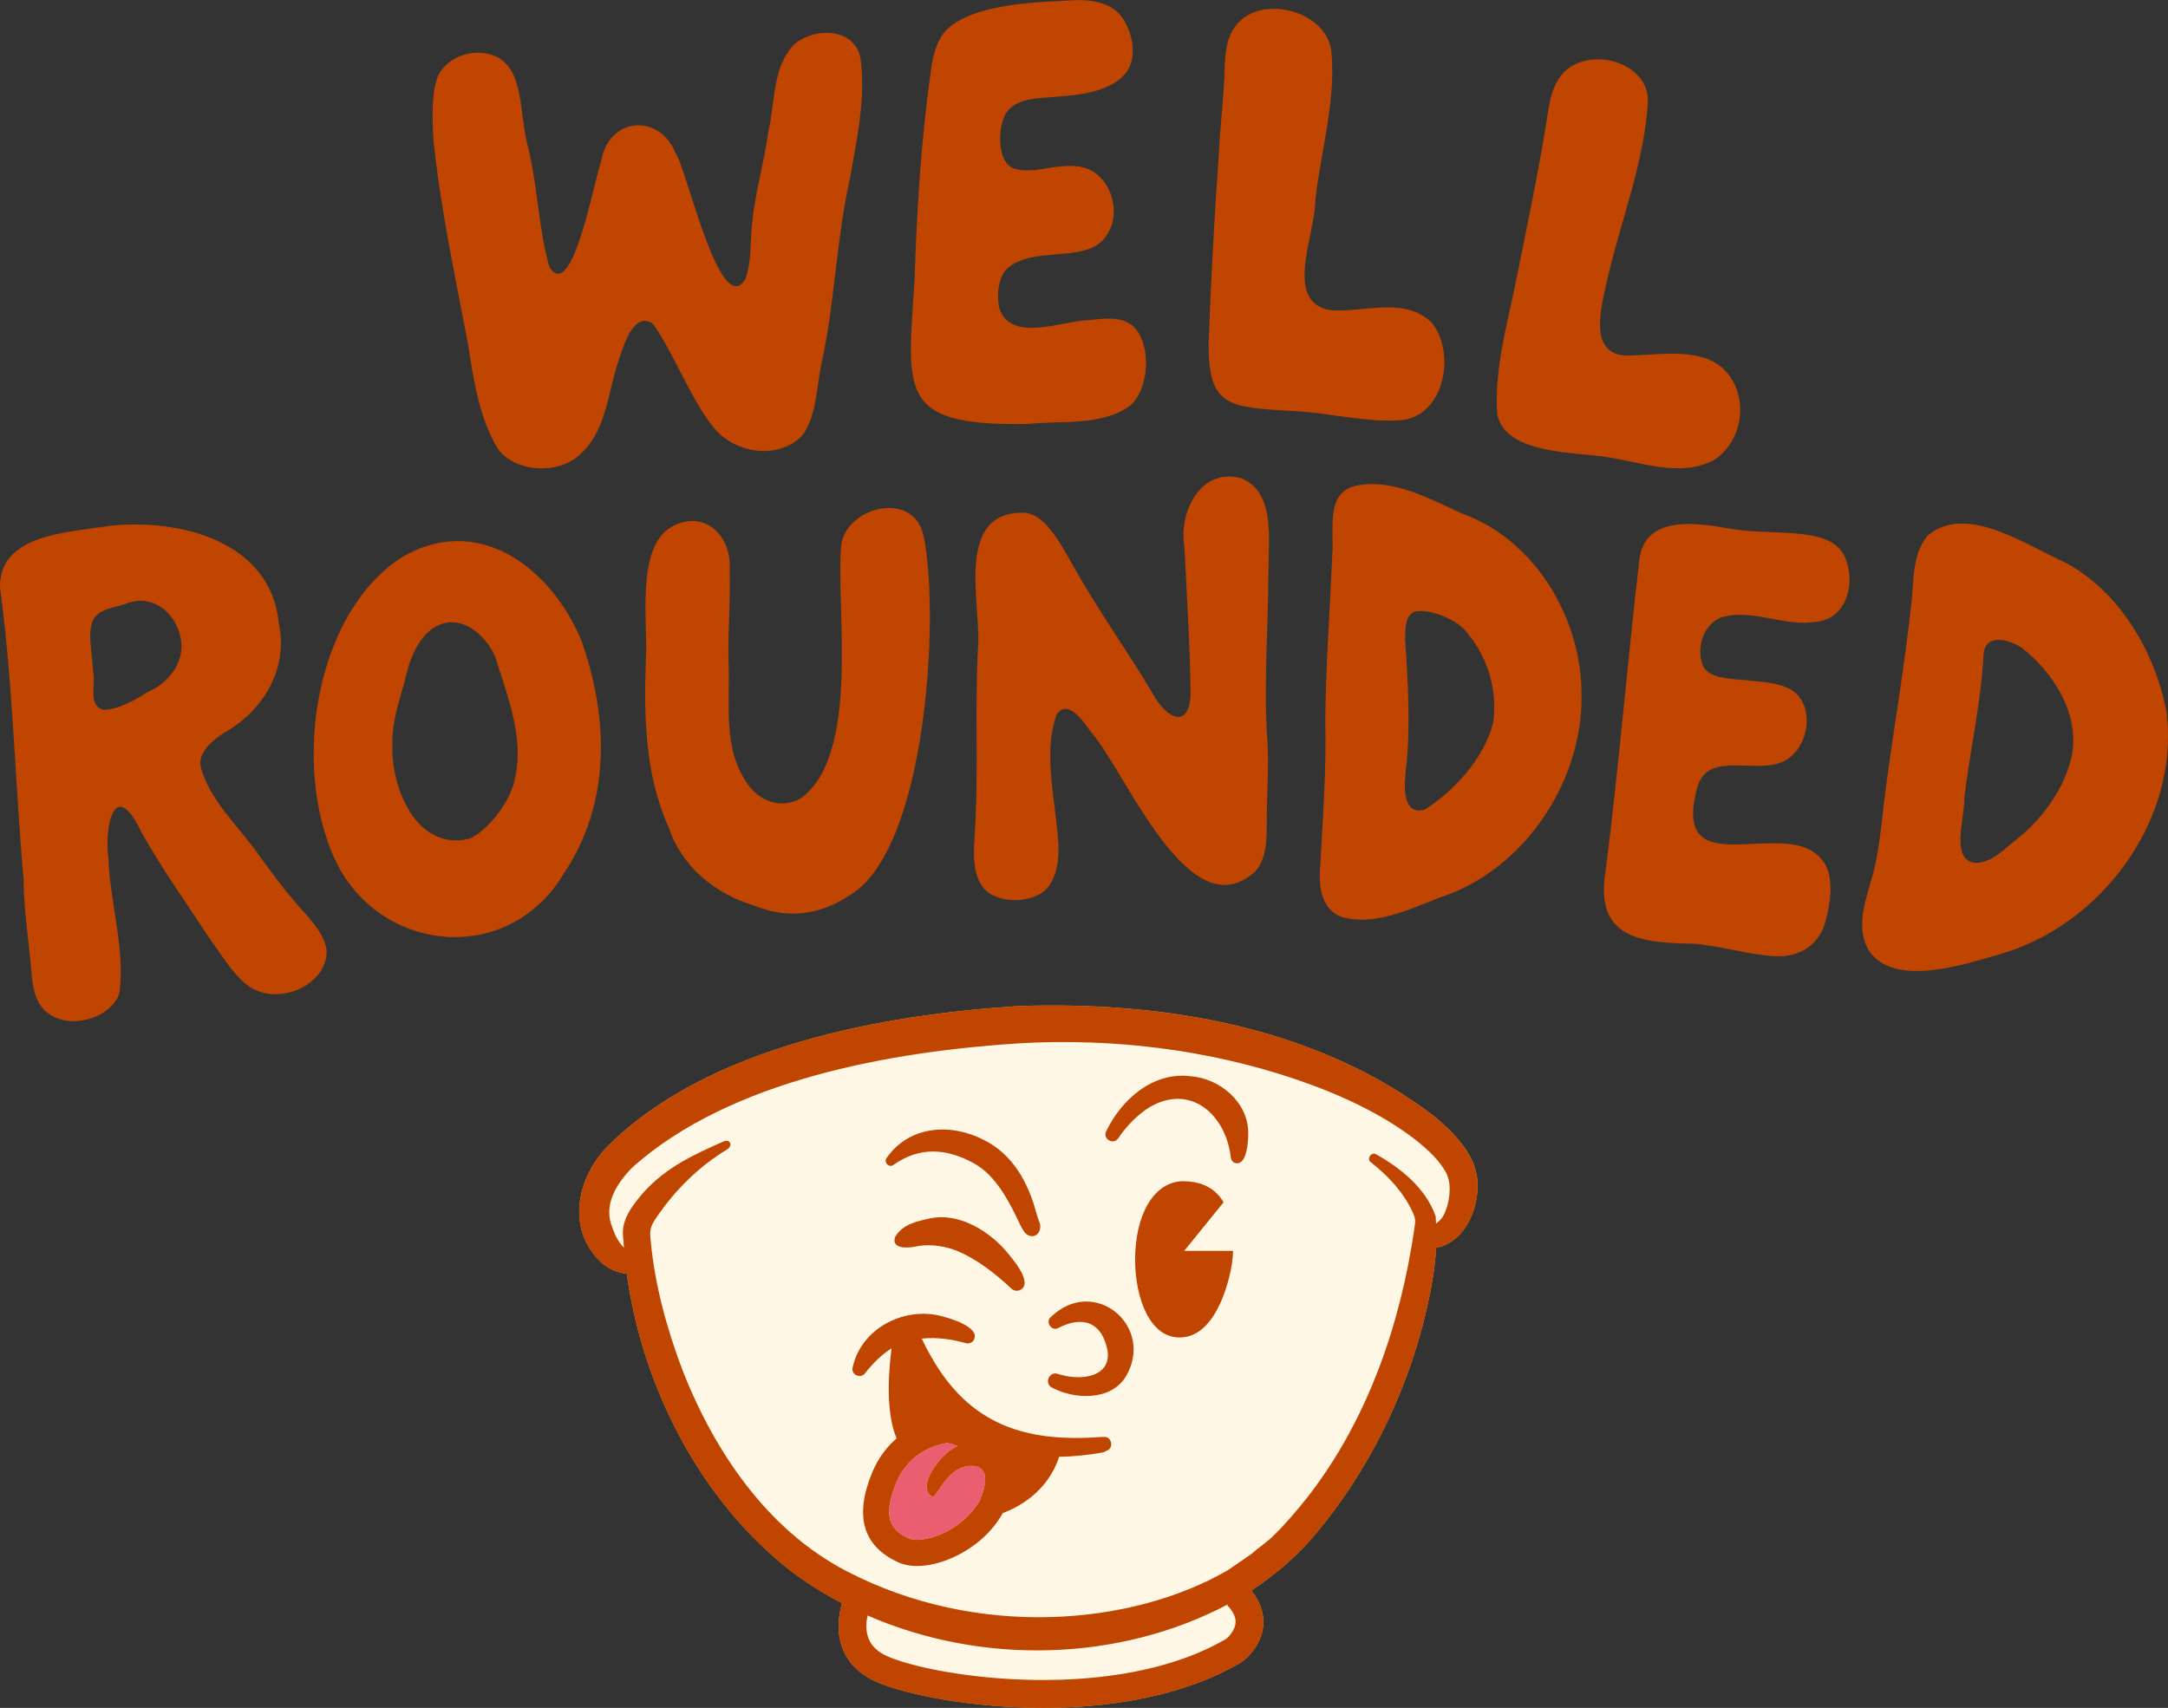
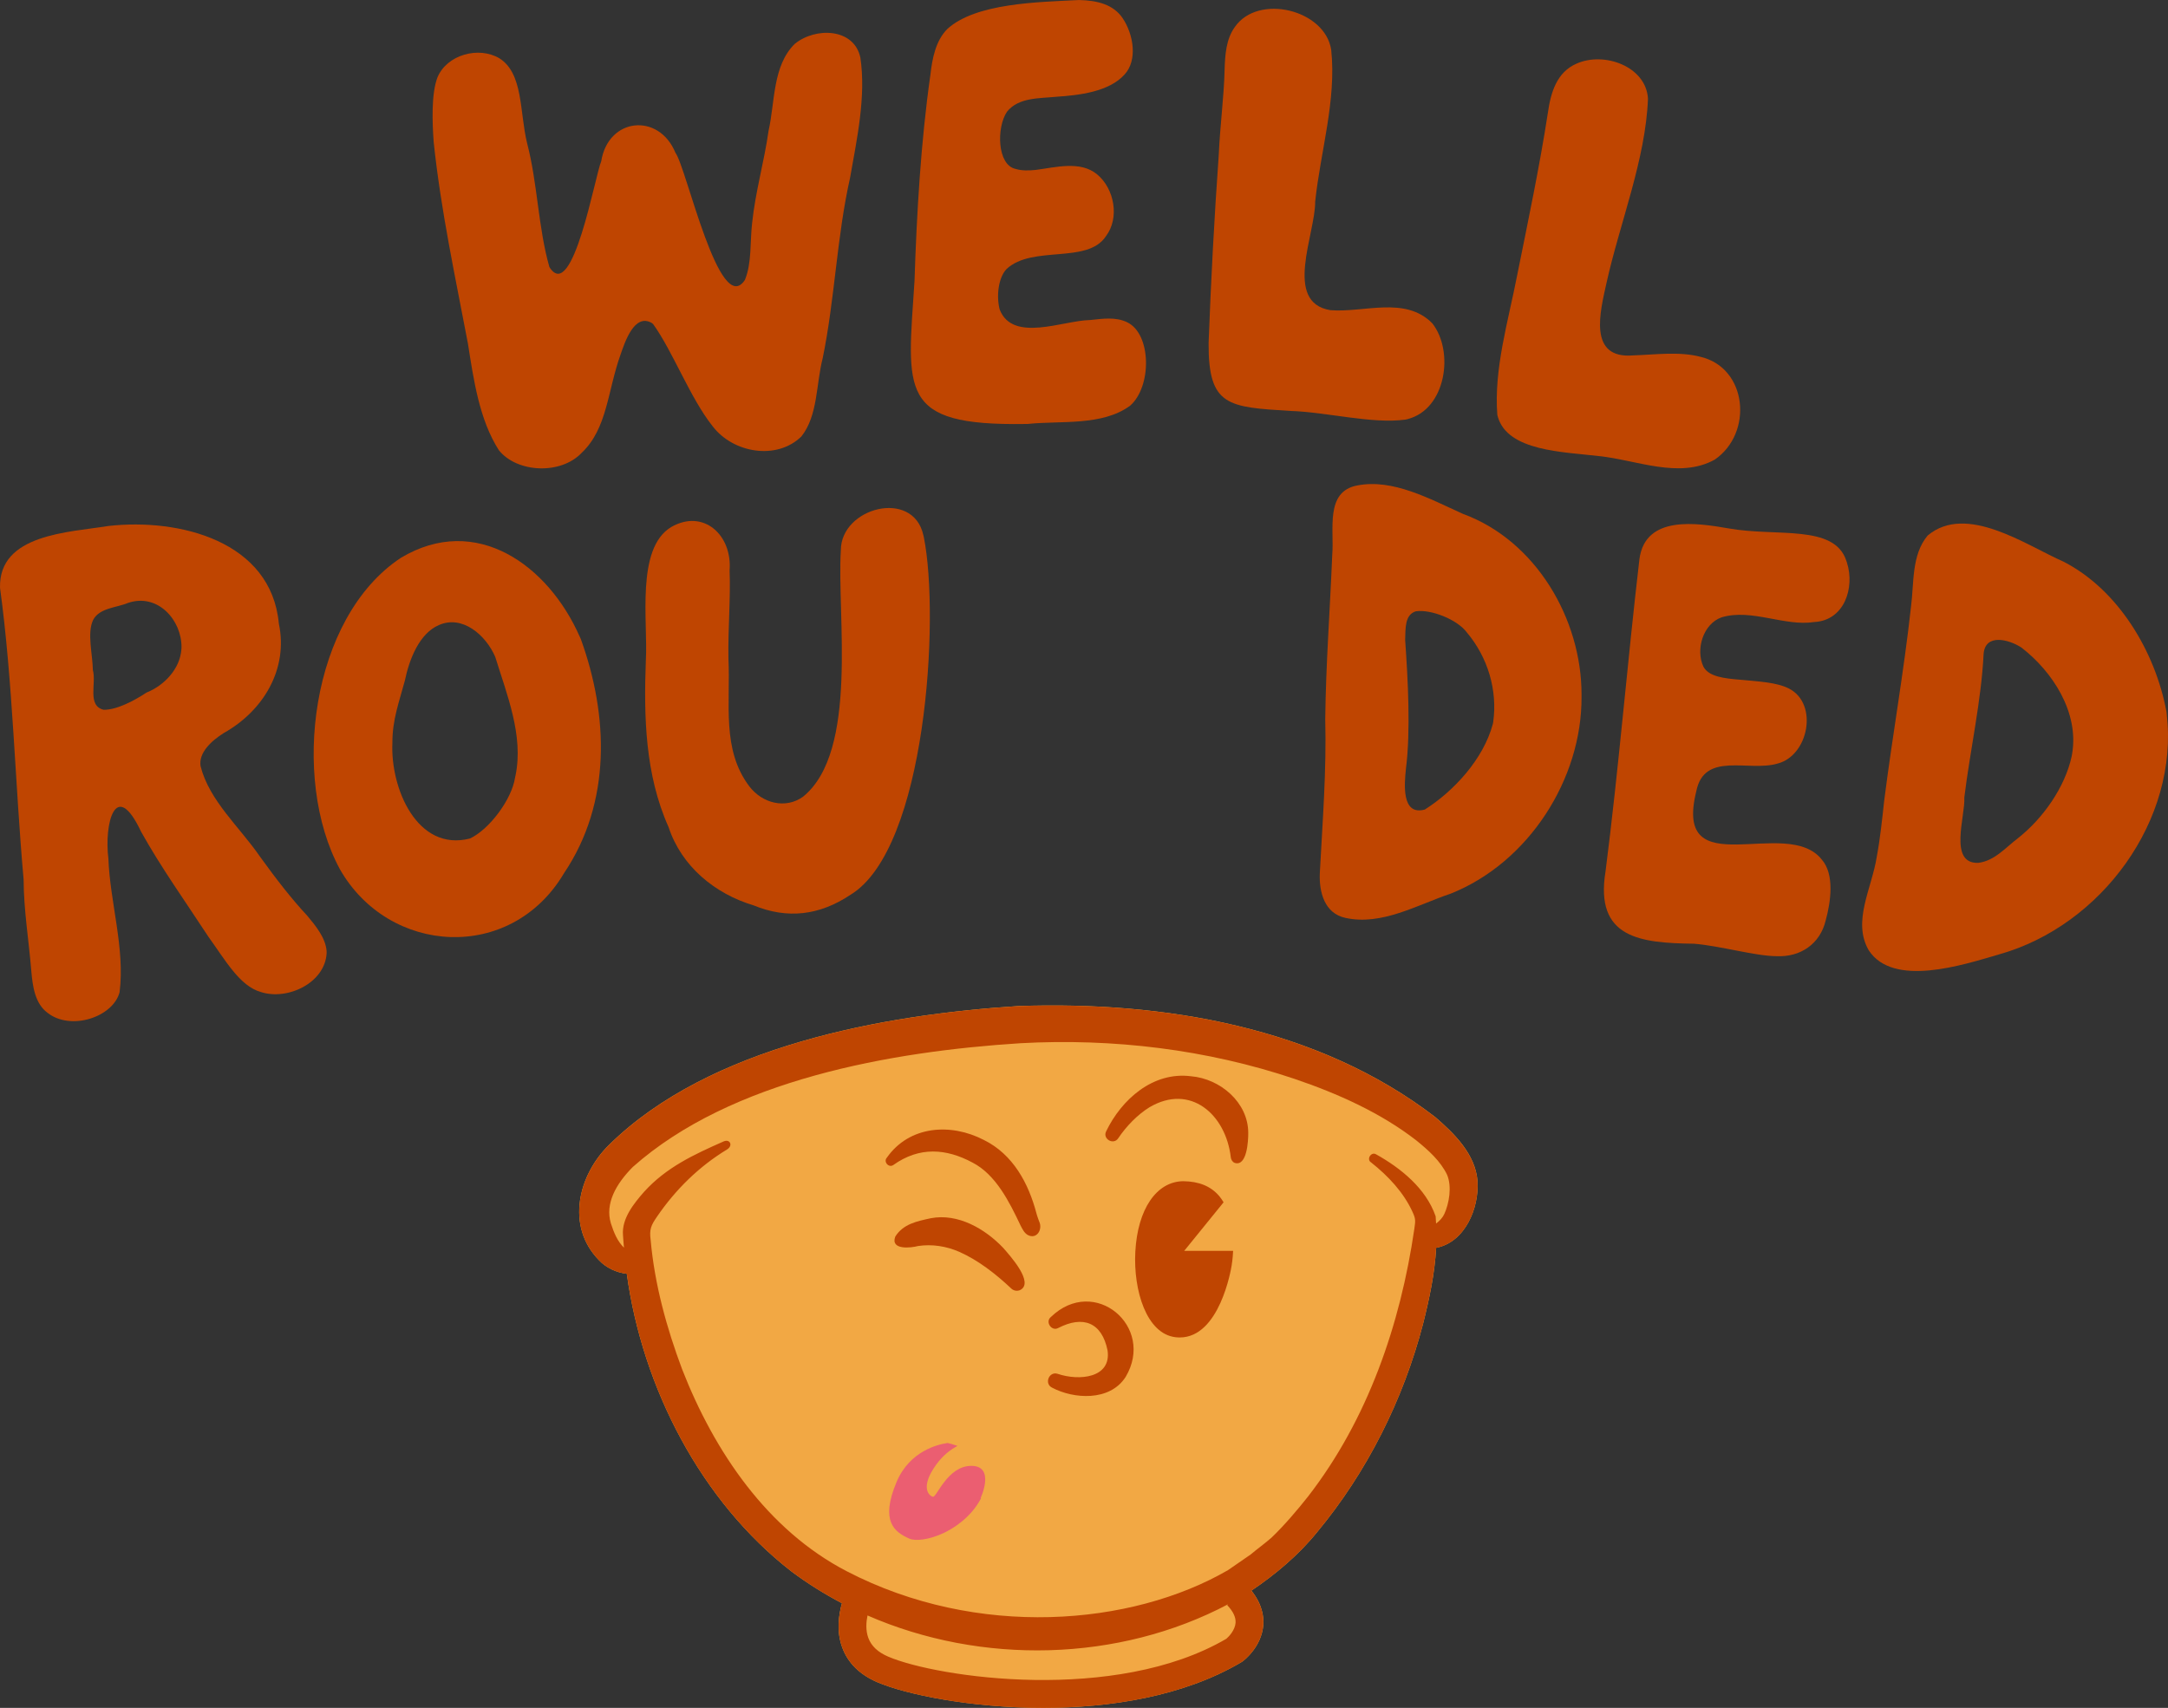
<svg xmlns="http://www.w3.org/2000/svg" height="122.852" width="155.915" viewBox="0 0 155.916 122.852" id="Layer_2">
  <rect x="0" y="0" width="155.916" height="122.852" fill="#333333" stroke="none" />
  <g id="Components">
    <g id="_75780e10-7d31-4c4b-b1bb-b41577b435c8_1">
      <g id="well_rounded_vertical">
        <path style="fill:#bf4501;" d="M23.49,68.412c-.079-.952-.78-1.809-1.393-2.541-1.12-1.203-2.201-2.592-3.397-4.249-1.465-2.135-3.644-4.012-4.276-6.511-.154-.965.787-1.831,1.672-2.384,2.858-1.604,4.649-4.612,3.957-7.874-.547-5.925-7.144-7.597-12.267-7.017C4.959,38.3-.094,38.405.001,42.278c.925,6.765,1.077,14.06,1.697,20.983.009,2.212.376,4.401.553,6.582.094,1.082.256,2.337,1.163,3.008,1.671,1.322,4.713.317,5.186-1.475.402-3.143-.692-6.488-.805-9.62-.311-2.433.493-5.876,2.357-1.919,1.425,2.557,3.23,5.089,4.839,7.55,1.212,1.676,2.239,3.531,3.753,3.967,1.934.639,4.647-.655,4.747-2.807l-.003-.134ZM13.046,46.697c-.091,1.396-1.216,2.607-2.515,3.125-.818.542-2.102,1.245-3.075,1.235-1.21-.292-.509-1.908-.778-2.86-.014-1.14-.435-2.668.026-3.615.471-.865,1.673-.861,2.507-1.214,2.14-.719,3.861,1.244,3.843,3.199l-.007.129Z" />
        <path style="fill:#bf4501;" d="M155.8,51.166c-.804-4.284-3.441-8.724-7.381-10.756-2.737-1.205-6.998-4.218-9.784-1.892-1.179,1.404-.973,3.414-1.206,5.16-.517,4.707-1.316,9.127-1.923,13.91-.149,1.348-.288,2.723-.536,4.048-.358,2.287-1.78,4.649-.574,6.726,1.767,2.686,6.745,1.058,9.38.287,7.356-2.069,12.948-9.674,12.044-17.313l-.019-.17ZM148.988,54.407c-.482,2.226-2.064,4.465-3.843,5.87-.931.709-1.7,1.649-2.881,1.791-2.148.068-.916-3.363-.996-4.703.408-3.355,1.226-6.969,1.388-10.338.124-1.459,1.78-1.054,2.719-.447,2.238,1.728,4.16,4.664,3.643,7.662l-.03.165Z" />
        <path style="fill:#bf4501;" d="M113.739,49.944c.001-5.412-3.278-11.057-8.531-12.981-2.409-1.09-5.04-2.539-7.586-2.045-2.351.426-1.658,3.195-1.81,4.974-.163,4.006-.455,7.817-.505,11.818.098,3.734-.193,7.361-.389,11.092-.063,1.384.344,2.907,1.847,3.226,2.607.57,5.141-.93,7.566-1.746,5.612-2.238,9.452-8.259,9.408-14.178l0-.16ZM107.356,52.091c-.668,2.491-2.767,4.795-4.885,6.141-1.7.47-1.469-1.865-1.362-2.921.35-2.716.146-6.431-.054-9.28.028-.845-.032-1.803.761-2.057,1.083-.163,2.995.584,3.69,1.536,1.493,1.778,2.202,4.14,1.881,6.433l-.03.148Z" />
        <path style="fill:#bf4501;" d="M41.689,45.789c-2.26-5.13-7.454-8.902-12.861-5.662-6.483,4.29-7.928,15.868-4.384,22.398,3.525,6.184,12.304,6.732,16.118.287,3.421-5.081,3.205-11.335,1.205-16.855l-.078-.169ZM37.039,55.946c-.236,1.556-1.845,3.72-3.247,4.372-3.798.966-5.721-3.621-5.572-6.876-.01-1.653.486-2.952.895-4.479.324-1.571,1.052-3.394,2.438-3.996,1.703-.763,3.394.73,4.062,2.282.823,2.67,2.057,5.666,1.459,8.537l-.035.16Z" />
        <path style="fill:#bf4501;" d="M46.974,23.317c1.399,1.931,2.673,5.341,4.283,7.351,1.479,1.933,4.615,2.453,6.377.726,1.196-1.506,1.05-3.758,1.529-5.615.875-4.238,1.015-8.751,1.972-12.992.49-2.778,1.158-5.854.741-8.634-.436-2.132-3.226-2.227-4.726-.992-1.597,1.581-1.409,4.178-1.878,6.251-.315,2.232-.939,4.327-1.181,6.623-.159,1.328-.013,2.877-.519,4.098-1.826,2.795-4.221-8.134-4.996-9.142-1.187-2.904-4.839-2.547-5.34.619-.432.957-2.051,10.278-3.725,7.599-.811-2.833-.845-6-1.604-8.909-.548-2.238-.262-5.028-2.001-6.112-1.482-.873-3.752-.26-4.44,1.364-.464,1.193-.375,3.306-.278,4.657.512,4.901,1.557,9.722,2.465,14.512.407,2.576.811,5.457,2.222,7.662,1.313,1.64,4.465,1.778,5.963.183,1.836-1.736,1.851-4.439,2.784-7.045.318-.92,1.005-3.023,2.26-2.283l.093.079Z" />
-         <path style="fill:#bf4501;" d="M91.224,41.096c-.01-2.257.522-5.683-1.946-6.693-2.928-.821-4.543,2.452-4.095,4.961.167,3.617.411,7.108.437,10.62-.082,2.303-1.594,1.95-2.727-.102-1.66-2.819-3.581-5.486-5.225-8.335-1.199-2.011-2.276-4.489-3.967-4.664-4.948-.159-3.247,6.212-3.346,9.36-.267,4.282.02,8.984-.224,13.201-.076,1.544-.379,3.64.897,4.727,1.275.941,3.777.736,4.529-.626.586-.965.654-2.274.488-3.71-.274-2.889-.972-5.851-.065-8.421.816-1.237,1.971.551,2.502,1.264,2.506,2.878,7.061,14.392,11.817,9.982.777-.91.792-2.175.806-3.382-.017-2.003.188-4.346.02-6.321-.24-3.809.085-7.969.094-11.674l.005-.188Z" />
        <path style="fill:#bf4501;" d="M66.404,38.492c-.739-3.348-5.931-1.989-5.933,1.089-.296,4.607,1.302,14.478-2.721,17.73-1.258.901-2.923.479-3.859-.744-2.01-2.659-1.347-5.939-1.504-9.203-.036-2.17.163-4.299.083-6.333.2-2.548-1.882-4.448-4.195-3.122-2.572,1.535-1.662,6.864-1.827,9.581-.151,4.041-.061,8.225,1.636,12.01.927,2.822,3.334,4.793,6.109,5.625,2.432.997,4.737.735,6.981-.767,5.436-3.311,6.43-19.915,5.265-25.722l-.034-.145Z" />
        <path style="fill:#bf4501;" d="M132.778,40.324c-.873-2.63-5-1.699-8.44-2.311-2.335-.406-6.011-.972-6.435,2.202-.878,7.504-1.482,15.004-2.437,22.459-.793,4.823,2.506,5.161,6.363,5.21,1.91.158,4.398.886,5.921.896,1.732.084,3.139-.879,3.544-2.556.373-1.351.65-3.325-.268-4.38-2.503-3.221-10.735,1.936-9.034-4.925.574-2.894,3.755-1.38,5.838-1.992,2.227-.557,2.967-4.287.838-5.391-.898-.466-2.221-.512-3.468-.637-1.204-.096-2.316-.219-2.698-.95-.57-1.219-.03-3.065,1.307-3.542,2.153-.649,4.529.671,6.66.337,2.165-.104,2.94-2.457,2.356-4.276l-.047-.144Z" />
        <path style="fill:#bf4501;" d="M73.906,30.496c2.381-.251,5.35.165,7.365-1.311,1.58-1.383,1.541-5.171-.21-6.004-.825-.403-1.76-.254-2.674-.16-1.935.032-5.558,1.643-6.492-.755-.248-.933-.111-2.271.49-2.913,1.861-1.74,5.815-.336,7.145-2.356,1.006-1.32.614-3.43-.633-4.458-1.209-.999-2.989-.498-4.415-.316-.506.05-.993.064-1.449-.074-1.319-.283-1.383-2.979-.61-4.118.831-1.027,2.292-.947,3.517-1.069,1.685-.11,3.821-.361,4.937-1.604.944-1.03.649-2.872-.137-4.047-.651-.964-1.766-1.284-3.151-1.31-2.916.151-7.426.21-9.468,2.091-.834.847-1.077,2.115-1.209,3.286-.687,4.814-.988,10.005-1.142,14.818-.513,7.973-1.218,10.444,7.954,10.302l.183-.002Z" />
        <path style="fill:#bf4501;" d="M101.23,30.147c2.771-.709,3.37-4.879,1.772-6.895-1.946-1.975-4.913-.745-7.325-.941-3.412-.553-1.071-5.5-1.093-7.809.38-3.603,1.538-7.294,1.152-10.919-.445-2.903-5.251-4.057-6.925-1.649-.643.889-.71,2.029-.742,3.104-.044,1.913-.32,3.905-.421,6.119-.321,4.499-.559,9.004-.729,13.518-.024,4.563,1.401,4.61,5.918,4.886,2.615.087,5.84.949,8.234.623l.159-.036Z" />
        <path style="fill:#bf4501;" d="M107.718,29.977c.711,2.489,4.719,2.523,7.247,2.828,2.707.27,5.801,1.677,8.36.253,2.771-1.91,2.348-6.583-1.016-7.387-1.544-.411-3.302-.154-4.85-.107-3.299.281-2.369-3.192-1.923-5.217.949-4.284,2.813-8.879,2.981-13.241-.124-2.331-3.159-3.424-5.15-2.523-1.409.617-1.844,2.068-2.05,3.539-.597,3.883-1.429,7.812-2.208,11.682-.629,3.253-1.687,6.736-1.426,10.044l.035.129Z" />
      </g>
      <g id="saucer">
        <g id="saucer-2">
          <path style="fill:#f2a844;" d="M103.282,89.762c-.1,1.847-.488,3.667-.939,5.458-1.421,5.46-4.032,10.68-7.656,15.032-1.294,1.597-2.965,3.006-4.693,4.166.783.974.907,1.879.856,2.492-.128,1.537-1.348,2.492-1.486,2.596l-.091.06c-4.169,2.465-9.45,3.283-14.251,3.284-5.219,0-9.871-.968-11.914-1.839-1.275-.544-2.131-1.39-2.541-2.513-.427-1.169-.246-2.36-.016-3.174-1.266-.665-2.481-1.426-3.629-2.283-6.516-5.06-10.72-13.217-11.844-21.415-.731-.083-1.483-.421-1.996-.972-2.414-2.459-1.492-6.147.733-8.313,7.224-7.093,19.708-9.36,29.441-9.974,10.405-.354,21.492,1.477,29.963,7.989,1.36,1.172,2.897,2.67,3.039,4.616.122,1.929-.896,4.388-2.976,4.787Z" />
-           <path style="fill:#fff7e5;" d="M75.021,122.132c-4.894,0-9.556-.896-11.632-1.781-1.085-.463-1.808-1.169-2.147-2.098-.359-.984-.198-2.028.001-2.731l.159-.561-.517-.272c-1.243-.653-2.432-1.401-3.533-2.223-6.085-4.725-10.412-12.555-11.562-20.936l-.076-.555-.556-.063c-.598-.068-1.177-.348-1.55-.748-.825-.84-1.247-1.892-1.233-3.054.017-1.495.743-3.084,1.942-4.252,7.146-7.016,19.705-9.185,28.983-9.771.777-.026,1.58-.041,2.384-.041,11.175,0,20.291,2.652,27.095,7.882,1.349,1.163,2.643,2.485,2.76,4.097.107,1.692-.777,3.717-2.393,4.027l-.553.106-.03.562c-.102,1.875-.521,3.742-.918,5.322-1.418,5.448-4.016,10.55-7.511,14.747-1.158,1.429-2.684,2.782-4.542,4.03l-.651.438.492.611c.647.805.738,1.522.699,1.981-.103,1.247-1.155,2.045-1.199,2.078l-.06.039c-4.415,2.609-9.973,3.163-13.852,3.163h0Z" id="cup_fill" />
          <path style="fill:#eb5e71;" d="M69.871,105.444c-1.727-.018-2.51,2.288-2.781,2.223s-.96-.668.257-2.337c.483-.661,1.028-1.066,1.515-1.321-.275-.099-.527-.17-.71-.21l-.06.009c-.607.089-2.672.554-3.615,2.798-1.194,2.844-.149,3.595.924,4.074.411.183,1.395.101,2.481-.415.611-.29,1.933-1.064,2.671-2.489l-.031-.014s1.076-2.3-.65-2.319Z" id="tongue_fill" />
          <g id="outline">
            <path style="fill:#bf4501;" d="M66.941,87.63c-.969.214-1.976.4-2.555,1.319-.369.991,1.129.818,1.635.681,1.016-.153,2.041.015,2.957.414,1.382.608,2.65,1.608,3.754,2.648.162.15.402.201.62.111,1.079-.516-.745-2.511-1.208-3.044-1.301-1.366-3.253-2.502-5.203-2.128Z" />
            <path style="fill:#bf4501;" d="M74.731,87.858c.001.001-.167-.444-.197-.593-.563-2.132-1.667-4.222-3.779-5.265-2.38-1.234-5.356-1.034-6.975,1.274-.265.288.129.753.457.534,1.888-1.352,3.822-1.19,5.697-.184,1.683.864,2.661,2.838,3.46,4.528.134.25.261.545.539.695.631.313,1.073-.407.799-.99Z" />
            <path style="fill:#bf4501;" d="M85.658,77.419c-2.753-.353-5.005,1.679-6.106,3.958-.277.546.524,1.016.865.505.586-.873,1.385-1.697,2.247-2.232,2.936-1.735,5.492.502,5.851,3.598.022.168.106.325.273.399.893.297.987-1.581.982-2.157-.003-2.194-2.017-3.894-4.112-4.072Z" />
            <path style="fill:#bf4501;" d="M75.575,94.736c-.425.345.047,1.057.533.789,1.784-.92,3.139-.404,3.545,1.619.283,1.982-2.041,2.207-3.596,1.677-.624-.191-.98.723-.384,1.002,1.522.805,4.13,1.011,5.277-.773,2.162-3.623-2.24-7.343-5.375-4.314Z" />
-             <path style="fill:#bf4501;" d="M79.431,103.365c-.13-.004-.259.002-.375.009-5.368.386-9.355-.93-12.097-5.801-.247-.418-.471-.856-.671-1.286,1.056-.107,2.161.039,3.164.33.197.054.416-.009.552-.179.614-.973-1.792-1.657-2.452-1.803-2.656-.615-5.657.993-6.232,3.735-.13.548.632.848.925.366.532-.668,1.157-1.3,1.878-1.748-.156,1.116-.516,4.45.36,6.483-.666.571-1.292,1.343-1.738,2.407-1.33,3.168-.694,5.361,1.89,6.517.559.249,1.269.312,2.05.197.636-.094,1.319-.306,2.003-.631,1.504-.714,2.695-1.812,3.431-3.121,1.043-.386,3.212-1.482,4.051-4.048,1.053-.016,2.119-.126,3.177-.322,0,0,.284-.135.284-.135.473-.202.322-.971-.2-.972ZM70.553,107.776c-.738,1.425-2.06,2.198-2.671,2.489-1.085.516-2.069.598-2.481.415-1.073-.48-2.118-1.231-.924-4.074.943-2.244,3.007-2.709,3.615-2.798l.06-.009c.183.04.435.112.71.21-.486.255-1.032.66-1.515,1.321-1.217,1.668-.527,2.272-.257,2.337s1.054-2.241,2.781-2.223c1.727.018.65,2.319.65,2.319l.031.014Z" />
            <path style="fill:#bf4501;" d="M87.997,86.484c-.093-.154-.193-.304-.31-.443-.615-.726-1.475-1.06-2.595-1.074-1.928.024-3.279,2.016-3.443,5.074-.149,2.795.81,5.899,2.881,6.147.107.013.212.019.314.019,2.868,0,3.691-4.913,3.731-5.171.011-.061.08-.475.107-1.057h-3.519l2.834-3.495Z" />
            <path style="fill:#bf4501;" d="M103.219,80.359c-8.472-6.513-19.558-8.343-29.963-7.989-9.733.614-22.216,2.881-29.441,9.974-2.225,2.166-3.147,5.854-.733,8.313.513.551,1.265.889,1.996.972,1.125,8.198,5.328,16.355,11.844,21.415,1.148.857,2.363,1.618,3.629,2.283-.23.813-.411,2.005.016,3.174.41,1.123,1.266,1.969,2.541,2.513,2.043.871,6.695,1.839,11.914,1.839,4.801-.001,10.082-.819,14.251-3.284l.091-.06c.139-.103,1.358-1.059,1.486-2.596.051-.613-.073-1.518-.856-2.492,1.728-1.161,3.399-2.569,4.693-4.166,3.624-4.352,6.236-9.573,7.656-15.032.45-1.791.839-3.612.939-5.458,2.08-.399,3.098-2.857,2.976-4.787-.142-1.946-1.679-3.444-3.039-4.616ZM88.196,117.881c-7.979,4.671-20.775,2.797-24.304,1.292-.755-.321-1.227-.764-1.444-1.351-.201-.544-.159-1.134-.059-1.617,8.179,3.575,18.057,3.363,25.945-.813l-.076.073c.427.447.629.875.6,1.27-.039.519-.468.981-.661,1.145ZM103.875,87.317c-.122.271-.343.508-.596.696-.01-.173-.015-.346-.032-.52-.693-2.003-2.493-3.46-4.284-4.46-.357-.211-.719.366-.352.588,1.219.966,2.34,2.154,2.979,3.568.237.512.201.644.125,1.202-1.005,6.898-3.347,13.707-7.641,19.253-.766.972-1.741,2.113-2.625,2.957-.451.399-1.069.846-1.502,1.216-.081.052-1.555,1.078-1.633,1.127-6.939,4.026-18.038,4.958-27.429.075-5.7-2.963-9.515-8.603-11.824-14.513-1.118-2.977-1.986-6.133-2.266-9.289-.108-.804.028-1.077.464-1.713,1.319-1.925,2.999-3.59,5.025-4.818.454-.275.22-.784-.248-.578-2.133.941-4.12,1.862-5.715,3.622-.725.827-1.621,1.921-1.517,3.123.015.298.046.597.07.895-.463-.451-.724-1.068-.944-1.758-.419-1.412.36-2.816,1.578-4.045,7.065-6.276,18.591-8.314,27.877-8.903,6.665-.367,13.411.444,19.715,2.565,3.131,1.062,6.217,2.452,8.754,4.424.882.711,1.738,1.487,2.213,2.465.367.869.144,2.078-.192,2.822Z" />
          </g>
        </g>
      </g>
    </g>
  </g>
</svg>